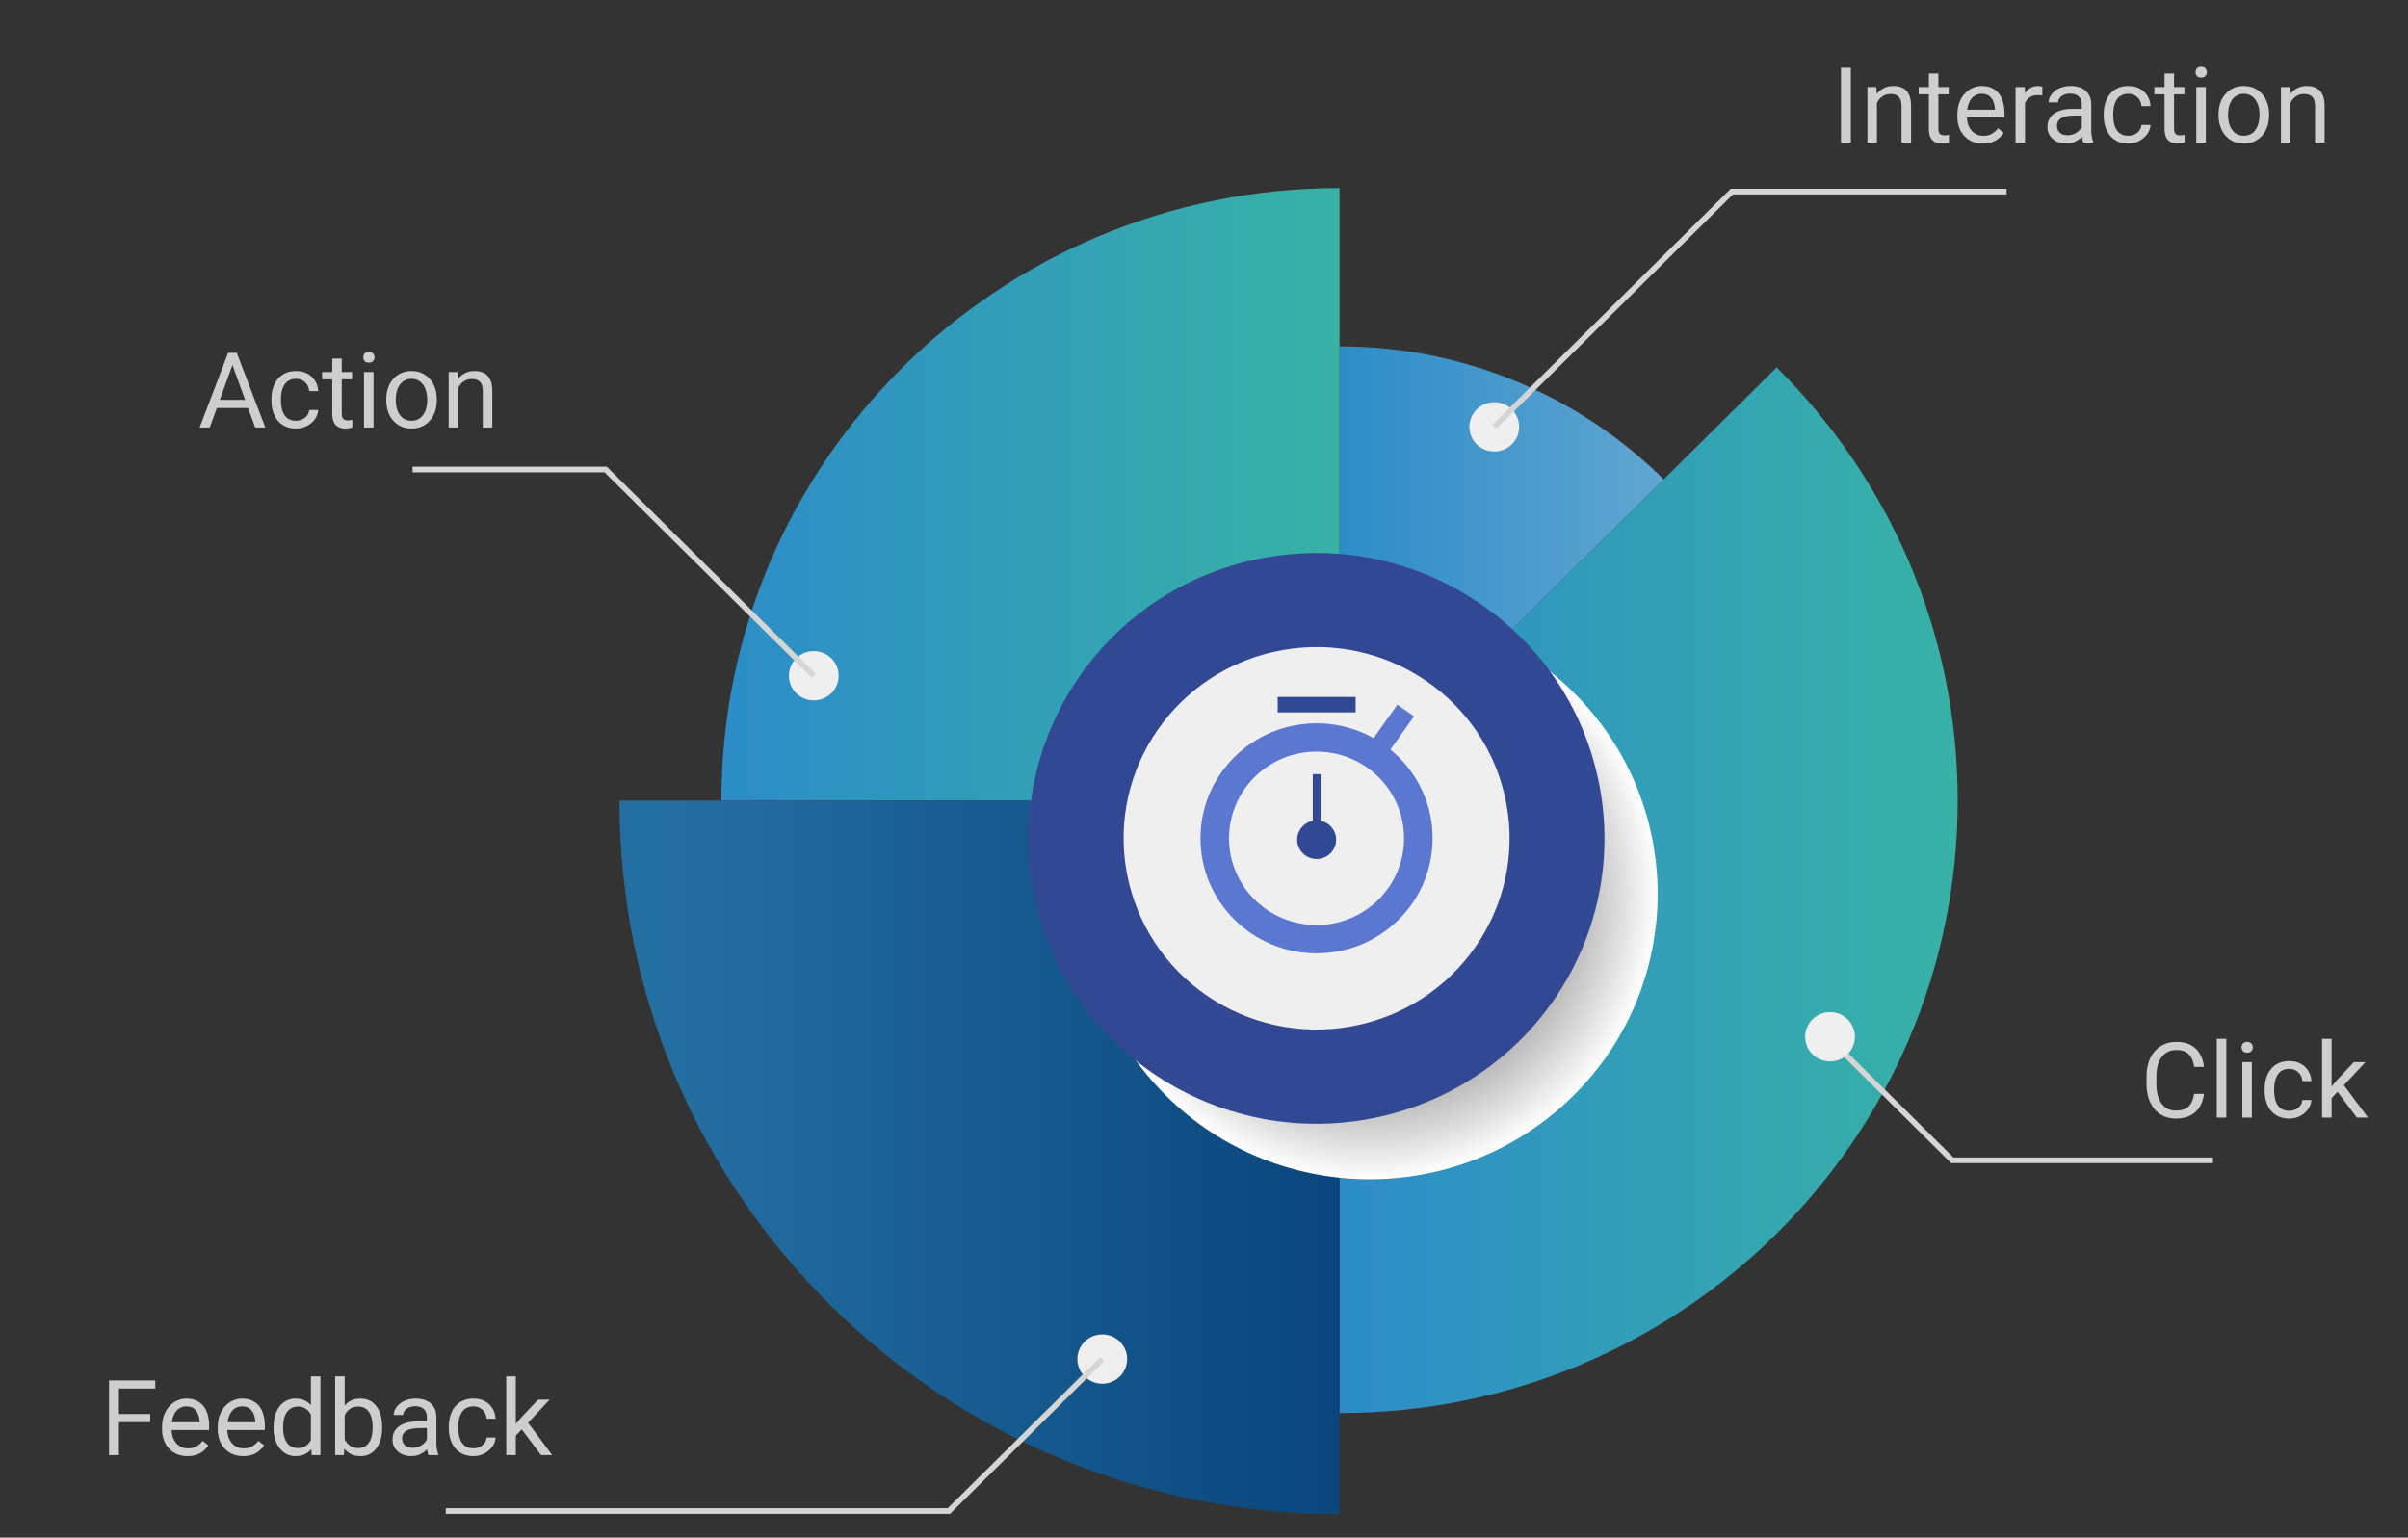
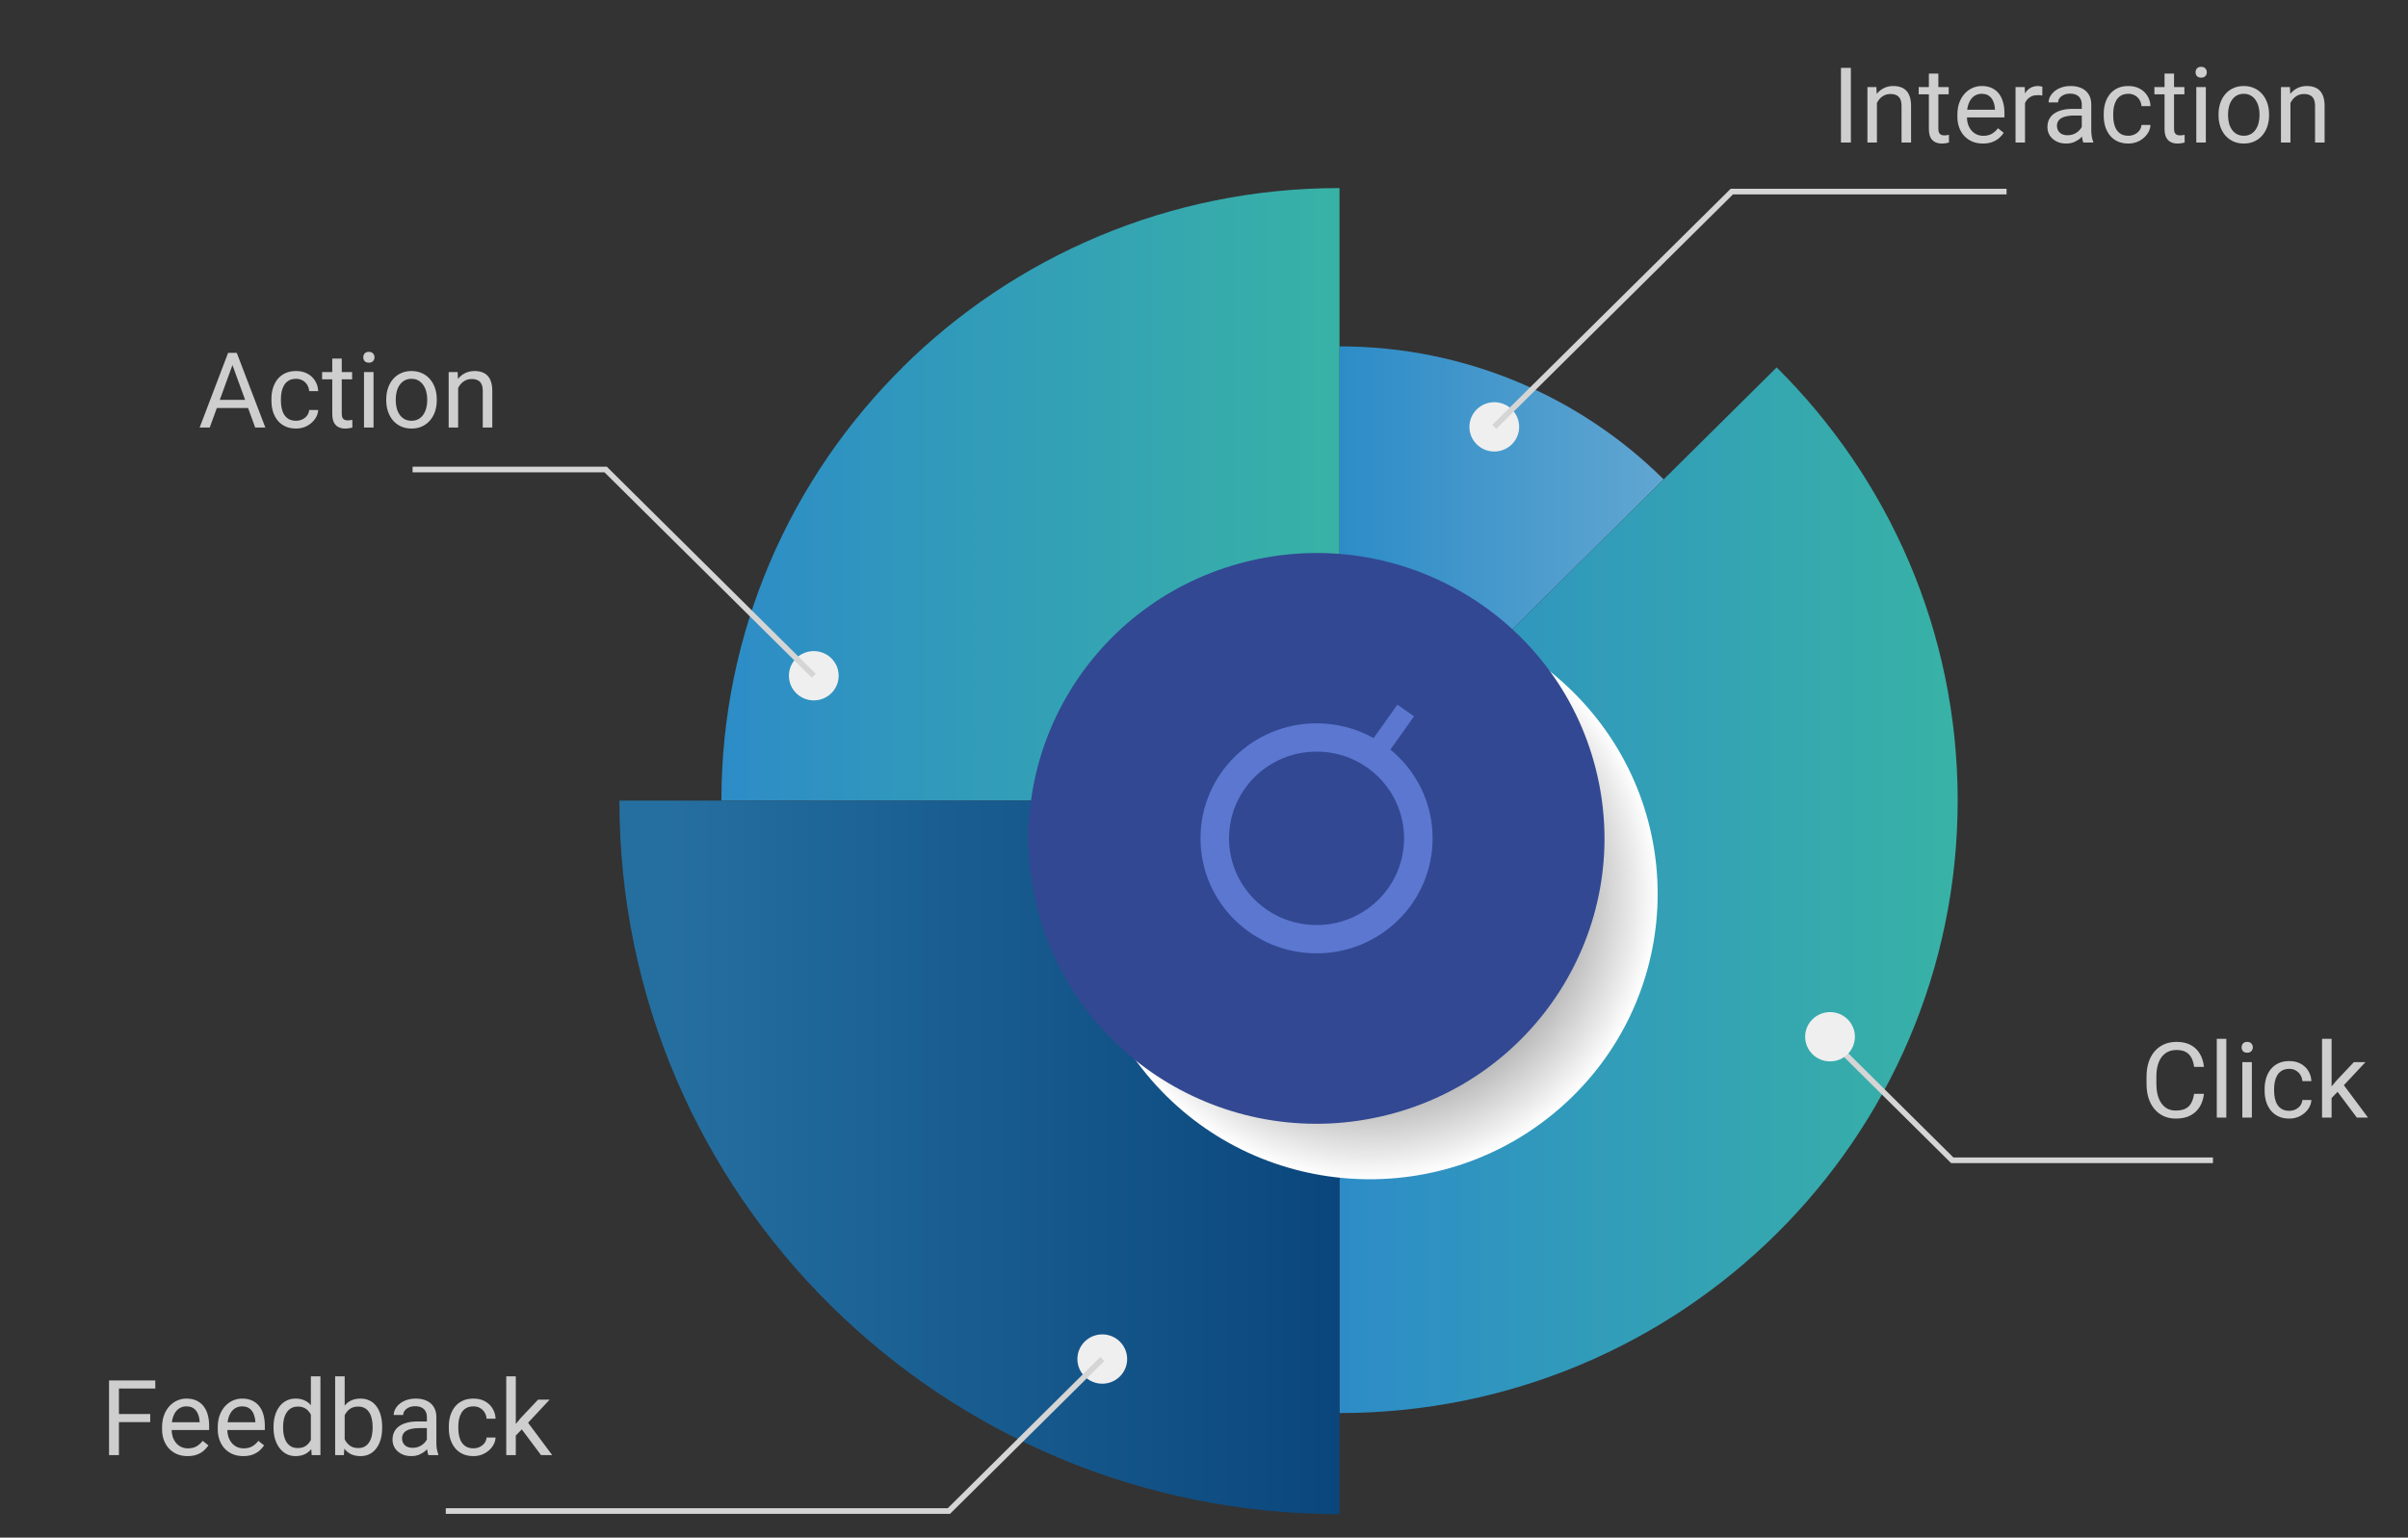
<svg xmlns="http://www.w3.org/2000/svg" width="321" height="205" viewBox="0 0 321 205" fill="none">
  <rect x="0" y="0" width="321" height="205" fill="#333333" stroke="none" />
  <g clip-path="url(#clip0_3743_6632)">
    <path d="M221.777 63.914C210.717 52.953 195.432 46.18 178.562 46.18V106.742L221.777 63.914Z" fill="url(#paint0_linear_3743_6632)" />
    <path d="M236.831 48.995L178.562 106.742V188.397C201.316 188.397 221.921 179.251 236.831 164.475C251.741 149.699 260.97 129.278 260.97 106.728C260.97 84.177 251.741 63.757 236.831 48.98V48.995Z" fill="url(#paint1_linear_3743_6632)" />
    <path d="M120.306 48.994C105.397 63.77 96.168 84.191 96.168 106.741H178.562V25.072C155.807 25.072 135.202 34.218 120.292 48.994H120.306Z" fill="url(#paint2_linear_3743_6632)" />
    <path d="M178.562 106.742H82.57C82.57 133.008 93.313 156.801 110.689 174.007C128.064 191.227 152.058 201.873 178.562 201.873V106.742Z" fill="url(#paint3_linear_3743_6632)" />
    <path style="mix-blend-mode:multiply" d="M208.33 147.406C224.057 133.318 225.282 109.263 211.067 93.677C196.851 78.091 172.578 76.876 156.851 90.964C141.124 105.052 139.899 129.108 154.114 144.694C168.33 160.28 192.603 161.494 208.33 147.406Z" fill="url(#paint4_radial_3743_6632)" />
    <path d="M183.96 148.884C204.637 144.251 217.61 123.883 212.935 103.391C208.26 82.898 187.707 70.042 167.03 74.675C146.352 79.309 133.38 99.677 138.055 120.169C142.73 140.661 163.282 153.517 183.96 148.884Z" fill="#324892" />
-     <path d="M181.376 136.588C195.209 133.377 203.796 119.661 200.557 105.952C197.318 92.243 183.478 83.733 169.645 86.943C155.812 90.153 147.224 103.869 150.463 117.578C153.703 131.287 167.543 139.798 181.376 136.588Z" fill="#EFEFEF" />
    <path d="M175.504 96.438C166.954 96.438 160.032 103.297 160.032 111.771C160.032 120.245 166.954 127.105 175.504 127.105C184.055 127.105 190.977 120.245 190.977 111.771C190.977 103.297 184.055 96.438 175.504 96.438ZM175.504 123.332C169.059 123.332 163.839 118.159 163.839 111.771C163.839 105.383 169.059 100.21 175.504 100.21C181.95 100.21 187.17 105.383 187.17 111.771C187.17 118.159 181.95 123.332 175.504 123.332Z" fill="#5B77D0" />
    <path d="M243.176 137.779L260.249 154.699H295" stroke="#D5D5D5" stroke-width="0.75" stroke-miterlimit="10" />
    <path d="M243.954 141.511C245.786 141.511 247.271 140.04 247.271 138.224C247.271 136.409 245.786 134.938 243.954 134.938C242.123 134.938 240.638 136.409 240.638 138.224C240.638 140.04 242.123 141.511 243.954 141.511Z" fill="#EFEFEF" />
    <path d="M146.94 184.482C148.771 184.482 150.256 183.01 150.256 181.195C150.256 179.38 148.771 177.908 146.94 177.908C145.108 177.908 143.623 179.38 143.623 181.195C143.623 183.01 145.108 184.482 146.94 184.482Z" fill="#EFEFEF" />
    <path d="M199.196 60.199C201.028 60.199 202.513 58.727 202.513 56.912C202.513 55.096 201.028 53.625 199.196 53.625C197.365 53.625 195.88 55.096 195.88 56.912C195.88 58.727 197.365 60.199 199.196 60.199Z" fill="#EFEFEF" />
    <path d="M108.482 93.38C110.313 93.38 111.798 91.909 111.798 90.093C111.798 88.278 110.313 86.807 108.482 86.807C106.65 86.807 105.165 88.278 105.165 90.093C105.165 91.909 106.65 93.38 108.482 93.38Z" fill="#EFEFEF" />
    <path d="M199.196 56.91L230.862 25.543H267.488" stroke="#D5D5D5" stroke-width="0.75" stroke-miterlimit="10" />
    <path d="M108.482 90.094L80.739 62.6H55" stroke="#D5D5D5" stroke-width="0.75" stroke-miterlimit="10" />
    <path d="M146.939 181.193L126.492 201.457H59.427" stroke="#D5D5D5" stroke-width="0.75" stroke-miterlimit="10" />
    <ellipse cx="175.519" cy="111.955" rx="2.597" ry="2.573" fill="#324892" />
    <rect x="175" y="103.209" width="1.039" height="7.203" fill="#324892" />
    <rect x="170.324" y="92.918" width="10.39" height="2.058" fill="#324892" />
    <rect width="7.814" height="2.712" transform="matrix(0.579 -0.815 0.82 0.572 181.753 100.318)" fill="#5B77D0" />
  </g>
  <path d="M31.256 47.929L27.961 57H26.614L30.408 47.047H31.276L31.256 47.929ZM34.018 57L30.716 47.929L30.695 47.047H31.564L35.371 57H34.018ZM33.847 53.315V54.395H28.255V53.315H33.847ZM39.473 56.098C39.773 56.098 40.051 56.036 40.307 55.913C40.562 55.79 40.772 55.621 40.935 55.407C41.1 55.188 41.193 54.94 41.216 54.662H42.419C42.396 55.1 42.248 55.508 41.975 55.886C41.706 56.259 41.352 56.562 40.915 56.795C40.477 57.023 39.997 57.137 39.473 57.137C38.917 57.137 38.431 57.039 38.017 56.843C37.606 56.647 37.265 56.378 36.991 56.036C36.722 55.694 36.52 55.302 36.383 54.86C36.251 54.414 36.185 53.942 36.185 53.445V53.158C36.185 52.661 36.251 52.192 36.383 51.75C36.52 51.303 36.722 50.909 36.991 50.567C37.265 50.226 37.606 49.957 38.017 49.761C38.431 49.565 38.917 49.467 39.473 49.467C40.051 49.467 40.557 49.585 40.99 49.822C41.423 50.055 41.763 50.374 42.009 50.779C42.259 51.18 42.396 51.636 42.419 52.147H41.216C41.193 51.841 41.106 51.565 40.956 51.319C40.81 51.073 40.61 50.877 40.355 50.731C40.104 50.581 39.81 50.506 39.473 50.506C39.085 50.506 38.759 50.583 38.495 50.738C38.235 50.889 38.028 51.094 37.873 51.353C37.723 51.609 37.613 51.894 37.545 52.208C37.481 52.518 37.449 52.835 37.449 53.158V53.445C37.449 53.769 37.481 54.088 37.545 54.402C37.609 54.717 37.716 55.002 37.866 55.257C38.021 55.512 38.228 55.717 38.488 55.872C38.753 56.023 39.081 56.098 39.473 56.098ZM46.938 49.603V50.574H42.938V49.603H46.938ZM44.292 47.806H45.557V55.168C45.557 55.419 45.595 55.608 45.673 55.735C45.75 55.863 45.851 55.947 45.974 55.988C46.097 56.029 46.229 56.05 46.37 56.05C46.475 56.05 46.584 56.041 46.698 56.023C46.817 56 46.906 55.981 46.965 55.968L46.972 57C46.871 57.032 46.739 57.062 46.575 57.089C46.416 57.121 46.222 57.137 45.994 57.137C45.684 57.137 45.399 57.075 45.14 56.952C44.88 56.829 44.672 56.624 44.518 56.337C44.367 56.045 44.292 55.653 44.292 55.161V47.806ZM49.795 49.603V57H48.523V49.603H49.795ZM48.428 47.642C48.428 47.437 48.489 47.263 48.612 47.122C48.74 46.981 48.927 46.91 49.173 46.91C49.414 46.91 49.599 46.981 49.727 47.122C49.859 47.263 49.925 47.437 49.925 47.642C49.925 47.838 49.859 48.006 49.727 48.148C49.599 48.284 49.414 48.352 49.173 48.352C48.927 48.352 48.74 48.284 48.612 48.148C48.489 48.006 48.428 47.838 48.428 47.642ZM51.49 53.384V53.227C51.49 52.693 51.568 52.199 51.723 51.743C51.878 51.283 52.101 50.884 52.393 50.547C52.684 50.205 53.037 49.941 53.452 49.754C53.867 49.562 54.332 49.467 54.847 49.467C55.366 49.467 55.833 49.562 56.248 49.754C56.667 49.941 57.023 50.205 57.315 50.547C57.611 50.884 57.836 51.283 57.991 51.743C58.146 52.199 58.224 52.693 58.224 53.227V53.384C58.224 53.917 58.146 54.411 57.991 54.867C57.836 55.323 57.611 55.722 57.315 56.063C57.023 56.401 56.67 56.665 56.255 56.856C55.845 57.043 55.38 57.137 54.86 57.137C54.341 57.137 53.874 57.043 53.459 56.856C53.044 56.665 52.689 56.401 52.393 56.063C52.101 55.722 51.878 55.323 51.723 54.867C51.568 54.411 51.49 53.917 51.49 53.384ZM52.755 53.227V53.384C52.755 53.753 52.798 54.102 52.885 54.43C52.971 54.753 53.101 55.04 53.274 55.291C53.452 55.542 53.673 55.74 53.938 55.886C54.202 56.027 54.509 56.098 54.86 56.098C55.207 56.098 55.51 56.027 55.77 55.886C56.034 55.74 56.253 55.542 56.426 55.291C56.599 55.04 56.729 54.753 56.815 54.43C56.907 54.102 56.952 53.753 56.952 53.384V53.227C56.952 52.862 56.907 52.518 56.815 52.194C56.729 51.866 56.597 51.577 56.419 51.326C56.246 51.071 56.027 50.87 55.763 50.725C55.503 50.579 55.198 50.506 54.847 50.506C54.5 50.506 54.195 50.579 53.931 50.725C53.671 50.87 53.452 51.071 53.274 51.326C53.101 51.577 52.971 51.866 52.885 52.194C52.798 52.518 52.755 52.862 52.755 53.227ZM61.074 51.183V57H59.81V49.603H61.006L61.074 51.183ZM60.773 53.022L60.247 53.001C60.252 52.495 60.327 52.028 60.473 51.6C60.618 51.167 60.824 50.791 61.088 50.472C61.352 50.153 61.667 49.907 62.031 49.733C62.4 49.556 62.808 49.467 63.255 49.467C63.62 49.467 63.948 49.517 64.239 49.617C64.531 49.713 64.779 49.868 64.984 50.082C65.194 50.296 65.353 50.574 65.463 50.916C65.572 51.253 65.627 51.666 65.627 52.153V57H64.356V52.14C64.356 51.752 64.299 51.442 64.185 51.21C64.071 50.973 63.904 50.802 63.685 50.697C63.467 50.588 63.198 50.533 62.879 50.533C62.565 50.533 62.277 50.599 62.018 50.731C61.762 50.864 61.541 51.046 61.355 51.278C61.172 51.511 61.029 51.777 60.924 52.078C60.824 52.374 60.773 52.689 60.773 53.022Z" fill="#CECECE" />
  <path d="M292.488 145.835H293.801C293.732 146.464 293.552 147.027 293.261 147.523C292.969 148.02 292.557 148.414 292.023 148.706C291.49 148.993 290.825 149.137 290.027 149.137C289.444 149.137 288.913 149.027 288.435 148.809C287.961 148.59 287.553 148.28 287.211 147.879C286.869 147.473 286.605 146.988 286.418 146.423C286.236 145.853 286.145 145.22 286.145 144.522V143.531C286.145 142.834 286.236 142.203 286.418 141.638C286.605 141.068 286.871 140.58 287.218 140.175C287.569 139.769 287.99 139.457 288.482 139.238C288.975 139.02 289.528 138.91 290.144 138.91C290.896 138.91 291.531 139.051 292.051 139.334C292.57 139.617 292.974 140.008 293.261 140.51C293.552 141.007 293.732 141.583 293.801 142.239H292.488C292.424 141.774 292.306 141.376 292.133 141.043C291.96 140.706 291.714 140.446 291.395 140.264C291.076 140.081 290.659 139.99 290.144 139.99C289.701 139.99 289.312 140.075 288.975 140.243C288.642 140.412 288.362 140.651 288.134 140.961C287.91 141.271 287.742 141.642 287.628 142.075C287.514 142.508 287.457 142.989 287.457 143.518V144.522C287.457 145.01 287.507 145.468 287.607 145.896C287.712 146.325 287.869 146.701 288.079 147.024C288.289 147.348 288.555 147.603 288.879 147.79C289.202 147.972 289.585 148.063 290.027 148.063C290.588 148.063 291.035 147.975 291.367 147.797C291.7 147.619 291.951 147.364 292.119 147.031C292.292 146.699 292.415 146.3 292.488 145.835ZM296.781 138.5V149H295.51V138.5H296.781ZM300.186 141.604V149H298.914V141.604H300.186ZM298.818 139.642C298.818 139.437 298.88 139.263 299.003 139.122C299.131 138.981 299.317 138.91 299.563 138.91C299.805 138.91 299.99 138.981 300.117 139.122C300.249 139.263 300.315 139.437 300.315 139.642C300.315 139.838 300.249 140.006 300.117 140.147C299.99 140.284 299.805 140.353 299.563 140.353C299.317 140.353 299.131 140.284 299.003 140.147C298.88 140.006 298.818 139.838 298.818 139.642ZM305.176 148.098C305.477 148.098 305.755 148.036 306.01 147.913C306.265 147.79 306.475 147.621 306.639 147.407C306.803 147.188 306.896 146.94 306.919 146.662H308.122C308.099 147.1 307.951 147.507 307.678 147.886C307.409 148.259 307.056 148.562 306.618 148.795C306.181 149.023 305.7 149.137 305.176 149.137C304.62 149.137 304.134 149.039 303.72 148.843C303.31 148.647 302.968 148.378 302.694 148.036C302.425 147.694 302.223 147.302 302.086 146.86C301.954 146.414 301.888 145.942 301.888 145.445V145.158C301.888 144.661 301.954 144.192 302.086 143.75C302.223 143.303 302.425 142.909 302.694 142.567C302.968 142.226 303.31 141.957 303.72 141.761C304.134 141.565 304.62 141.467 305.176 141.467C305.755 141.467 306.26 141.585 306.693 141.822C307.126 142.055 307.466 142.374 307.712 142.779C307.963 143.18 308.099 143.636 308.122 144.146H306.919C306.896 143.841 306.81 143.565 306.659 143.319C306.513 143.073 306.313 142.877 306.058 142.731C305.807 142.581 305.513 142.506 305.176 142.506C304.788 142.506 304.463 142.583 304.198 142.738C303.938 142.889 303.731 143.094 303.576 143.354C303.426 143.609 303.316 143.894 303.248 144.208C303.184 144.518 303.152 144.835 303.152 145.158V145.445C303.152 145.769 303.184 146.088 303.248 146.402C303.312 146.717 303.419 147.002 303.569 147.257C303.724 147.512 303.932 147.717 304.191 147.872C304.456 148.022 304.784 148.098 305.176 148.098ZM310.815 138.5V149H309.544V138.5H310.815ZM315.334 141.604L312.107 145.056L310.303 146.929L310.2 145.582L311.492 144.037L313.789 141.604H315.334ZM314.179 149L311.54 145.473L312.196 144.345L315.669 149H314.179Z" fill="#CECECE" />
  <path d="M15.855 184.047V194H14.536V184.047H15.855ZM20.025 188.524V189.604H15.568V188.524H20.025ZM20.702 184.047V185.127H15.568V184.047H20.702ZM25.002 194.137C24.487 194.137 24.02 194.05 23.601 193.877C23.186 193.699 22.828 193.451 22.527 193.132C22.231 192.813 22.003 192.435 21.844 191.997C21.684 191.56 21.605 191.081 21.605 190.562V190.274C21.605 189.673 21.693 189.137 21.871 188.668C22.049 188.194 22.29 187.793 22.596 187.465C22.901 187.137 23.247 186.888 23.635 186.72C24.022 186.551 24.423 186.467 24.838 186.467C25.366 186.467 25.822 186.558 26.205 186.74C26.592 186.923 26.909 187.178 27.155 187.506C27.401 187.829 27.584 188.212 27.702 188.654C27.821 189.092 27.88 189.57 27.88 190.09V190.657H22.356V189.625H26.615V189.529C26.597 189.201 26.529 188.882 26.41 188.572C26.296 188.262 26.114 188.007 25.863 187.807C25.613 187.606 25.271 187.506 24.838 187.506C24.551 187.506 24.287 187.567 24.045 187.69C23.803 187.809 23.596 187.987 23.423 188.224C23.25 188.461 23.115 188.75 23.02 189.092C22.924 189.434 22.876 189.828 22.876 190.274V190.562C22.876 190.912 22.924 191.243 23.02 191.553C23.12 191.858 23.263 192.127 23.45 192.359C23.642 192.592 23.872 192.774 24.141 192.906C24.414 193.038 24.724 193.104 25.07 193.104C25.517 193.104 25.895 193.013 26.205 192.831C26.515 192.649 26.786 192.405 27.019 192.1L27.784 192.708C27.625 192.95 27.422 193.18 27.176 193.398C26.93 193.617 26.627 193.795 26.267 193.932C25.911 194.068 25.49 194.137 25.002 194.137ZM32.426 194.137C31.911 194.137 31.444 194.05 31.024 193.877C30.61 193.699 30.252 193.451 29.951 193.132C29.655 192.813 29.427 192.435 29.268 191.997C29.108 191.56 29.028 191.081 29.028 190.562V190.274C29.028 189.673 29.117 189.137 29.295 188.668C29.473 188.194 29.714 187.793 30.02 187.465C30.325 187.137 30.671 186.888 31.059 186.72C31.446 186.551 31.847 186.467 32.262 186.467C32.79 186.467 33.246 186.558 33.629 186.74C34.016 186.923 34.333 187.178 34.579 187.506C34.825 187.829 35.008 188.212 35.126 188.654C35.245 189.092 35.304 189.57 35.304 190.09V190.657H29.78V189.625H34.039V189.529C34.021 189.201 33.953 188.882 33.834 188.572C33.72 188.262 33.538 188.007 33.287 187.807C33.036 187.606 32.695 187.506 32.262 187.506C31.975 187.506 31.71 187.567 31.469 187.69C31.227 187.809 31.02 187.987 30.847 188.224C30.674 188.461 30.539 188.75 30.443 189.092C30.348 189.434 30.3 189.828 30.3 190.274V190.562C30.3 190.912 30.348 191.243 30.443 191.553C30.544 191.858 30.687 192.127 30.874 192.359C31.065 192.592 31.296 192.774 31.564 192.906C31.838 193.038 32.148 193.104 32.494 193.104C32.941 193.104 33.319 193.013 33.629 192.831C33.939 192.649 34.21 192.405 34.442 192.1L35.208 192.708C35.048 192.95 34.846 193.18 34.6 193.398C34.353 193.617 34.05 193.795 33.69 193.932C33.335 194.068 32.913 194.137 32.426 194.137ZM41.442 192.564V183.5H42.714V194H41.552L41.442 192.564ZM36.466 190.384V190.24C36.466 189.675 36.534 189.162 36.671 188.702C36.812 188.237 37.01 187.839 37.266 187.506C37.525 187.173 37.833 186.918 38.188 186.74C38.548 186.558 38.95 186.467 39.392 186.467C39.856 186.467 40.262 186.549 40.608 186.713C40.959 186.872 41.255 187.107 41.497 187.417C41.743 187.722 41.937 188.091 42.078 188.524C42.219 188.957 42.317 189.447 42.372 189.994V190.623C42.322 191.165 42.224 191.653 42.078 192.086C41.937 192.519 41.743 192.888 41.497 193.193C41.255 193.499 40.959 193.733 40.608 193.897C40.258 194.057 39.847 194.137 39.378 194.137C38.945 194.137 38.548 194.043 38.188 193.856C37.833 193.67 37.525 193.408 37.266 193.07C37.01 192.733 36.812 192.337 36.671 191.881C36.534 191.421 36.466 190.922 36.466 190.384ZM37.737 190.24V190.384C37.737 190.753 37.774 191.099 37.847 191.423C37.924 191.746 38.043 192.031 38.202 192.277C38.362 192.523 38.565 192.717 38.81 192.858C39.057 192.995 39.351 193.063 39.692 193.063C40.112 193.063 40.456 192.975 40.725 192.797C40.998 192.619 41.217 192.384 41.381 192.093C41.545 191.801 41.672 191.484 41.764 191.143V189.495C41.709 189.244 41.629 189.003 41.524 188.771C41.424 188.534 41.292 188.324 41.128 188.142C40.968 187.955 40.77 187.807 40.533 187.697C40.301 187.588 40.025 187.533 39.706 187.533C39.36 187.533 39.061 187.606 38.81 187.752C38.565 187.893 38.362 188.089 38.202 188.34C38.043 188.586 37.924 188.873 37.847 189.201C37.774 189.525 37.737 189.871 37.737 190.24ZM44.676 183.5H45.947V192.564L45.838 194H44.676V183.5ZM50.944 190.24V190.384C50.944 190.922 50.88 191.421 50.753 191.881C50.625 192.337 50.438 192.733 50.192 193.07C49.946 193.408 49.645 193.67 49.29 193.856C48.935 194.043 48.527 194.137 48.066 194.137C47.597 194.137 47.185 194.057 46.829 193.897C46.478 193.733 46.182 193.499 45.94 193.193C45.699 192.888 45.505 192.519 45.359 192.086C45.218 191.653 45.12 191.165 45.065 190.623V189.994C45.12 189.447 45.218 188.957 45.359 188.524C45.505 188.091 45.699 187.722 45.94 187.417C46.182 187.107 46.478 186.872 46.829 186.713C47.18 186.549 47.588 186.467 48.053 186.467C48.518 186.467 48.93 186.558 49.29 186.74C49.65 186.918 49.951 187.173 50.192 187.506C50.438 187.839 50.625 188.237 50.753 188.702C50.88 189.162 50.944 189.675 50.944 190.24ZM49.673 190.384V190.24C49.673 189.871 49.639 189.525 49.57 189.201C49.502 188.873 49.393 188.586 49.242 188.34C49.092 188.089 48.894 187.893 48.648 187.752C48.401 187.606 48.098 187.533 47.738 187.533C47.419 187.533 47.141 187.588 46.904 187.697C46.672 187.807 46.474 187.955 46.31 188.142C46.145 188.324 46.011 188.534 45.906 188.771C45.806 189.003 45.731 189.244 45.681 189.495V191.143C45.754 191.462 45.872 191.769 46.036 192.065C46.205 192.357 46.428 192.596 46.706 192.783C46.989 192.97 47.337 193.063 47.752 193.063C48.094 193.063 48.385 192.995 48.627 192.858C48.873 192.717 49.071 192.523 49.222 192.277C49.377 192.031 49.491 191.746 49.563 191.423C49.636 191.099 49.673 190.753 49.673 190.384ZM56.905 192.735V188.928C56.905 188.636 56.846 188.383 56.727 188.169C56.614 187.95 56.44 187.782 56.208 187.663C55.976 187.545 55.688 187.485 55.347 187.485C55.028 187.485 54.747 187.54 54.506 187.649C54.269 187.759 54.082 187.902 53.945 188.08C53.813 188.258 53.747 188.449 53.747 188.654H52.482C52.482 188.39 52.551 188.128 52.688 187.868C52.824 187.608 53.02 187.374 53.275 187.164C53.535 186.95 53.845 186.781 54.205 186.658C54.57 186.531 54.975 186.467 55.422 186.467C55.96 186.467 56.434 186.558 56.844 186.74C57.258 186.923 57.582 187.198 57.815 187.567C58.051 187.932 58.17 188.39 58.17 188.941V192.387C58.17 192.633 58.19 192.895 58.231 193.173C58.277 193.451 58.343 193.69 58.43 193.891V194H57.11C57.047 193.854 56.996 193.66 56.96 193.419C56.923 193.173 56.905 192.945 56.905 192.735ZM57.124 189.516L57.138 190.404H55.859C55.499 190.404 55.178 190.434 54.895 190.493C54.613 190.548 54.376 190.632 54.185 190.746C53.993 190.86 53.847 191.004 53.747 191.177C53.647 191.345 53.597 191.544 53.597 191.771C53.597 192.004 53.649 192.216 53.754 192.407C53.859 192.599 54.016 192.751 54.226 192.865C54.44 192.975 54.702 193.029 55.012 193.029C55.399 193.029 55.741 192.947 56.037 192.783C56.333 192.619 56.568 192.419 56.741 192.182C56.919 191.945 57.015 191.715 57.028 191.491L57.568 192.1C57.536 192.291 57.45 192.503 57.309 192.735C57.167 192.968 56.978 193.191 56.741 193.405C56.509 193.615 56.231 193.79 55.907 193.932C55.588 194.068 55.228 194.137 54.827 194.137C54.326 194.137 53.886 194.039 53.508 193.843C53.134 193.647 52.842 193.385 52.633 193.057C52.428 192.724 52.325 192.353 52.325 191.942C52.325 191.546 52.403 191.197 52.558 190.896C52.713 190.591 52.936 190.338 53.227 190.138C53.519 189.933 53.87 189.778 54.28 189.673C54.69 189.568 55.148 189.516 55.654 189.516H57.124ZM63.119 193.098C63.42 193.098 63.698 193.036 63.953 192.913C64.208 192.79 64.418 192.621 64.582 192.407C64.746 192.188 64.84 191.94 64.862 191.662H66.065C66.043 192.1 65.894 192.507 65.621 192.886C65.352 193.259 64.999 193.562 64.561 193.795C64.124 194.023 63.643 194.137 63.119 194.137C62.563 194.137 62.078 194.039 61.663 193.843C61.253 193.647 60.911 193.378 60.638 193.036C60.369 192.694 60.166 192.302 60.029 191.86C59.897 191.414 59.831 190.942 59.831 190.445V190.158C59.831 189.661 59.897 189.192 60.029 188.75C60.166 188.303 60.369 187.909 60.638 187.567C60.911 187.226 61.253 186.957 61.663 186.761C62.078 186.565 62.563 186.467 63.119 186.467C63.698 186.467 64.204 186.585 64.637 186.822C65.07 187.055 65.409 187.374 65.655 187.779C65.906 188.18 66.043 188.636 66.065 189.146H64.862C64.84 188.841 64.753 188.565 64.603 188.319C64.457 188.073 64.256 187.877 64.001 187.731C63.75 187.581 63.456 187.506 63.119 187.506C62.732 187.506 62.406 187.583 62.142 187.738C61.882 187.889 61.675 188.094 61.52 188.354C61.369 188.609 61.26 188.894 61.191 189.208C61.128 189.518 61.096 189.835 61.096 190.158V190.445C61.096 190.769 61.128 191.088 61.191 191.402C61.255 191.717 61.362 192.002 61.513 192.257C61.668 192.512 61.875 192.717 62.135 192.872C62.399 193.022 62.727 193.098 63.119 193.098ZM68.759 183.5V194H67.487V183.5H68.759ZM73.277 186.604L70.051 190.056L68.246 191.929L68.144 190.582L69.436 189.037L71.732 186.604H73.277ZM72.122 194L69.483 190.473L70.14 189.345L73.612 194H72.122Z" fill="#CECECE" />
  <path d="M246.731 9.047V19H245.412V9.047H246.731ZM250.204 13.183V19H248.939V11.604H250.136L250.204 13.183ZM249.903 15.021L249.377 15.001C249.382 14.495 249.457 14.028 249.603 13.6C249.748 13.167 249.953 12.791 250.218 12.472C250.482 12.153 250.797 11.907 251.161 11.733C251.53 11.556 251.938 11.467 252.385 11.467C252.749 11.467 253.077 11.517 253.369 11.617C253.661 11.713 253.909 11.868 254.114 12.082C254.324 12.296 254.483 12.574 254.593 12.916C254.702 13.253 254.757 13.666 254.757 14.153V19H253.485V14.14C253.485 13.752 253.428 13.442 253.314 13.21C253.201 12.973 253.034 12.802 252.815 12.697C252.597 12.588 252.328 12.533 252.009 12.533C251.694 12.533 251.407 12.599 251.147 12.731C250.892 12.864 250.671 13.046 250.484 13.278C250.302 13.511 250.159 13.777 250.054 14.078C249.953 14.374 249.903 14.689 249.903 15.021ZM259.774 11.604V12.574H255.775V11.604H259.774ZM257.129 9.806H258.394V17.168C258.394 17.419 258.432 17.608 258.51 17.735C258.587 17.863 258.688 17.947 258.811 17.988C258.934 18.029 259.066 18.05 259.207 18.05C259.312 18.05 259.421 18.041 259.535 18.023C259.654 18 259.743 17.981 259.802 17.968L259.809 19C259.708 19.032 259.576 19.061 259.412 19.089C259.253 19.121 259.059 19.137 258.831 19.137C258.521 19.137 258.236 19.075 257.977 18.952C257.717 18.829 257.509 18.624 257.354 18.337C257.204 18.045 257.129 17.653 257.129 17.161V9.806ZM264.327 19.137C263.812 19.137 263.345 19.05 262.926 18.877C262.511 18.699 262.153 18.451 261.853 18.132C261.556 17.813 261.328 17.435 261.169 16.997C261.009 16.56 260.93 16.081 260.93 15.562V15.274C260.93 14.673 261.019 14.137 261.196 13.668C261.374 13.194 261.616 12.793 261.921 12.465C262.226 12.137 262.573 11.888 262.96 11.72C263.347 11.551 263.748 11.467 264.163 11.467C264.692 11.467 265.147 11.558 265.53 11.74C265.918 11.922 266.234 12.178 266.48 12.506C266.727 12.829 266.909 13.212 267.027 13.654C267.146 14.092 267.205 14.57 267.205 15.09V15.657H261.682V14.625H265.94V14.529C265.922 14.201 265.854 13.882 265.735 13.572C265.621 13.262 265.439 13.007 265.188 12.807C264.938 12.606 264.596 12.506 264.163 12.506C263.876 12.506 263.612 12.567 263.37 12.69C263.129 12.809 262.921 12.987 262.748 13.224C262.575 13.461 262.44 13.75 262.345 14.092C262.249 14.434 262.201 14.828 262.201 15.274V15.562C262.201 15.912 262.249 16.243 262.345 16.553C262.445 16.858 262.589 17.127 262.775 17.359C262.967 17.592 263.197 17.774 263.466 17.906C263.739 18.038 264.049 18.105 264.396 18.105C264.842 18.105 265.22 18.013 265.53 17.831C265.84 17.649 266.111 17.405 266.344 17.1L267.109 17.708C266.95 17.95 266.747 18.18 266.501 18.398C266.255 18.617 265.952 18.795 265.592 18.932C265.236 19.068 264.815 19.137 264.327 19.137ZM269.946 12.766V19H268.682V11.604H269.912L269.946 12.766ZM272.257 11.562L272.25 12.738C272.145 12.716 272.045 12.702 271.949 12.697C271.858 12.688 271.753 12.684 271.635 12.684C271.343 12.684 271.086 12.729 270.862 12.82C270.639 12.912 270.45 13.039 270.295 13.203C270.14 13.367 270.017 13.563 269.926 13.791C269.839 14.014 269.782 14.26 269.755 14.529L269.399 14.734C269.399 14.288 269.443 13.868 269.529 13.477C269.62 13.085 269.759 12.738 269.946 12.438C270.133 12.132 270.37 11.895 270.657 11.727C270.949 11.553 271.295 11.467 271.696 11.467C271.787 11.467 271.892 11.478 272.011 11.501C272.129 11.519 272.211 11.54 272.257 11.562ZM277.514 17.735V13.928C277.514 13.636 277.454 13.383 277.336 13.169C277.222 12.95 277.049 12.782 276.816 12.663C276.584 12.545 276.297 12.485 275.955 12.485C275.636 12.485 275.356 12.54 275.114 12.649C274.877 12.759 274.69 12.902 274.554 13.08C274.422 13.258 274.355 13.449 274.355 13.654H273.091C273.091 13.39 273.159 13.128 273.296 12.868C273.433 12.608 273.629 12.374 273.884 12.164C274.144 11.95 274.453 11.781 274.813 11.658C275.178 11.531 275.584 11.467 276.03 11.467C276.568 11.467 277.042 11.558 277.452 11.74C277.867 11.922 278.19 12.198 278.423 12.567C278.66 12.932 278.778 13.39 278.778 13.941V17.387C278.778 17.633 278.799 17.895 278.84 18.173C278.885 18.451 278.951 18.69 279.038 18.891V19H277.719C277.655 18.854 277.605 18.66 277.568 18.419C277.532 18.173 277.514 17.945 277.514 17.735ZM277.732 14.516L277.746 15.404H276.468C276.108 15.404 275.786 15.434 275.504 15.493C275.221 15.548 274.984 15.632 274.793 15.746C274.602 15.86 274.456 16.004 274.355 16.177C274.255 16.345 274.205 16.544 274.205 16.771C274.205 17.004 274.257 17.216 274.362 17.407C274.467 17.599 274.624 17.751 274.834 17.865C275.048 17.975 275.31 18.029 275.62 18.029C276.007 18.029 276.349 17.947 276.646 17.783C276.942 17.619 277.176 17.419 277.35 17.182C277.527 16.945 277.623 16.715 277.637 16.491L278.177 17.1C278.145 17.291 278.058 17.503 277.917 17.735C277.776 17.968 277.587 18.191 277.35 18.405C277.117 18.615 276.839 18.79 276.516 18.932C276.197 19.068 275.837 19.137 275.436 19.137C274.934 19.137 274.494 19.039 274.116 18.843C273.743 18.647 273.451 18.385 273.241 18.057C273.036 17.724 272.934 17.352 272.934 16.942C272.934 16.546 273.011 16.197 273.166 15.896C273.321 15.591 273.544 15.338 273.836 15.138C274.128 14.933 274.479 14.778 274.889 14.673C275.299 14.568 275.757 14.516 276.263 14.516H277.732ZM283.728 18.098C284.028 18.098 284.306 18.036 284.562 17.913C284.817 17.79 285.026 17.621 285.19 17.407C285.354 17.189 285.448 16.94 285.471 16.662H286.674C286.651 17.1 286.503 17.508 286.229 17.886C285.961 18.259 285.607 18.562 285.17 18.795C284.732 19.023 284.252 19.137 283.728 19.137C283.172 19.137 282.686 19.039 282.271 18.843C281.861 18.647 281.52 18.378 281.246 18.036C280.977 17.694 280.774 17.302 280.638 16.86C280.506 16.414 280.439 15.942 280.439 15.445V15.158C280.439 14.662 280.506 14.192 280.638 13.75C280.774 13.303 280.977 12.909 281.246 12.567C281.52 12.226 281.861 11.957 282.271 11.761C282.686 11.565 283.172 11.467 283.728 11.467C284.306 11.467 284.812 11.585 285.245 11.822C285.678 12.055 286.018 12.374 286.264 12.779C286.514 13.18 286.651 13.636 286.674 14.146H285.471C285.448 13.841 285.361 13.565 285.211 13.319C285.065 13.073 284.865 12.877 284.609 12.731C284.359 12.581 284.065 12.506 283.728 12.506C283.34 12.506 283.014 12.583 282.75 12.738C282.49 12.889 282.283 13.094 282.128 13.354C281.978 13.609 281.868 13.894 281.8 14.208C281.736 14.518 281.704 14.835 281.704 15.158V15.445C281.704 15.769 281.736 16.088 281.8 16.402C281.864 16.717 281.971 17.002 282.121 17.257C282.276 17.512 282.483 17.717 282.743 17.872C283.007 18.023 283.336 18.098 283.728 18.098ZM291.192 11.604V12.574H287.193V11.604H291.192ZM288.547 9.806H289.812V17.168C289.812 17.419 289.85 17.608 289.928 17.735C290.005 17.863 290.105 17.947 290.229 17.988C290.352 18.029 290.484 18.05 290.625 18.05C290.73 18.05 290.839 18.041 290.953 18.023C291.072 18 291.16 17.981 291.22 17.968L291.227 19C291.126 19.032 290.994 19.061 290.83 19.089C290.671 19.121 290.477 19.137 290.249 19.137C289.939 19.137 289.654 19.075 289.395 18.952C289.135 18.829 288.927 18.624 288.772 18.337C288.622 18.045 288.547 17.653 288.547 17.161V9.806ZM294.05 11.604V19H292.778V11.604H294.05ZM292.683 9.642C292.683 9.437 292.744 9.263 292.867 9.122C292.995 8.981 293.182 8.91 293.428 8.91C293.669 8.91 293.854 8.981 293.981 9.122C294.114 9.263 294.18 9.437 294.18 9.642C294.18 9.838 294.114 10.006 293.981 10.148C293.854 10.284 293.669 10.352 293.428 10.352C293.182 10.352 292.995 10.284 292.867 10.148C292.744 10.006 292.683 9.838 292.683 9.642ZM295.745 15.384V15.227C295.745 14.693 295.823 14.199 295.978 13.743C296.132 13.283 296.356 12.884 296.647 12.547C296.939 12.205 297.292 11.941 297.707 11.754C298.122 11.562 298.587 11.467 299.102 11.467C299.621 11.467 300.088 11.562 300.503 11.754C300.922 11.941 301.278 12.205 301.569 12.547C301.866 12.884 302.091 13.283 302.246 13.743C302.401 14.199 302.479 14.693 302.479 15.227V15.384C302.479 15.917 302.401 16.412 302.246 16.867C302.091 17.323 301.866 17.722 301.569 18.064C301.278 18.401 300.924 18.665 300.51 18.856C300.1 19.043 299.635 19.137 299.115 19.137C298.596 19.137 298.129 19.043 297.714 18.856C297.299 18.665 296.944 18.401 296.647 18.064C296.356 17.722 296.132 17.323 295.978 16.867C295.823 16.412 295.745 15.917 295.745 15.384ZM297.01 15.227V15.384C297.01 15.753 297.053 16.102 297.14 16.43C297.226 16.753 297.356 17.04 297.529 17.291C297.707 17.542 297.928 17.74 298.192 17.886C298.457 18.027 298.764 18.098 299.115 18.098C299.462 18.098 299.765 18.027 300.024 17.886C300.289 17.74 300.507 17.542 300.681 17.291C300.854 17.04 300.984 16.753 301.07 16.43C301.161 16.102 301.207 15.753 301.207 15.384V15.227C301.207 14.862 301.161 14.518 301.07 14.194C300.984 13.866 300.852 13.577 300.674 13.326C300.501 13.071 300.282 12.87 300.018 12.725C299.758 12.579 299.452 12.506 299.102 12.506C298.755 12.506 298.45 12.579 298.186 12.725C297.926 12.87 297.707 13.071 297.529 13.326C297.356 13.577 297.226 13.866 297.14 14.194C297.053 14.518 297.01 14.862 297.01 15.227ZM305.329 13.183V19H304.064V11.604H305.261L305.329 13.183ZM305.028 15.021L304.502 15.001C304.507 14.495 304.582 14.028 304.728 13.6C304.873 13.167 305.078 12.791 305.343 12.472C305.607 12.153 305.922 11.907 306.286 11.733C306.655 11.556 307.063 11.467 307.51 11.467C307.874 11.467 308.202 11.517 308.494 11.617C308.786 11.713 309.034 11.868 309.239 12.082C309.449 12.296 309.608 12.574 309.718 12.916C309.827 13.253 309.882 13.666 309.882 14.153V19H308.61V14.14C308.61 13.752 308.553 13.442 308.439 13.21C308.326 12.973 308.159 12.802 307.94 12.697C307.722 12.588 307.453 12.533 307.134 12.533C306.819 12.533 306.532 12.599 306.272 12.731C306.017 12.864 305.796 13.046 305.609 13.278C305.427 13.511 305.284 13.777 305.179 14.078C305.078 14.374 305.028 14.689 305.028 15.021Z" fill="#CECECE" />
  <defs>
    <linearGradient id="paint0_linear_3743_6632" x1="178.562" y1="76.461" x2="221.777" y2="76.461" gradientUnits="userSpaceOnUse">
      <stop stop-color="#2D8CC7" />
      <stop offset="1" stop-color="#61A6D1" />
    </linearGradient>
    <linearGradient id="paint1_linear_3743_6632" x1="178.562" y1="118.703" x2="260.97" y2="118.703" gradientUnits="userSpaceOnUse">
      <stop stop-color="#2D8CC7" />
      <stop offset="1" stop-color="#38B2A6" />
    </linearGradient>
    <linearGradient id="paint2_linear_3743_6632" x1="96.168" y1="65.914" x2="178.562" y2="65.914" gradientUnits="userSpaceOnUse">
      <stop stop-color="#2D8CC7" />
      <stop offset="1" stop-color="#38B2A6" />
    </linearGradient>
    <linearGradient id="paint3_linear_3743_6632" x1="82.57" y1="154.3" x2="178.562" y2="154.3" gradientUnits="userSpaceOnUse">
      <stop offset="0.07" stop-color="#256FA0" />
      <stop offset="1" stop-color="#0A467C" />
    </linearGradient>
    <radialGradient id="paint4_radial_3743_6632" cx="0" cy="0" r="1" gradientUnits="userSpaceOnUse" gradientTransform="translate(182.595 119.188) scale(38.385 38.041)">
      <stop />
      <stop offset="1" stop-color="white" />
    </radialGradient>
    <clipPath id="clip0_3743_6632">
      <rect width="240" height="177" fill="white" transform="translate(55 25)" />
    </clipPath>
  </defs>
</svg>